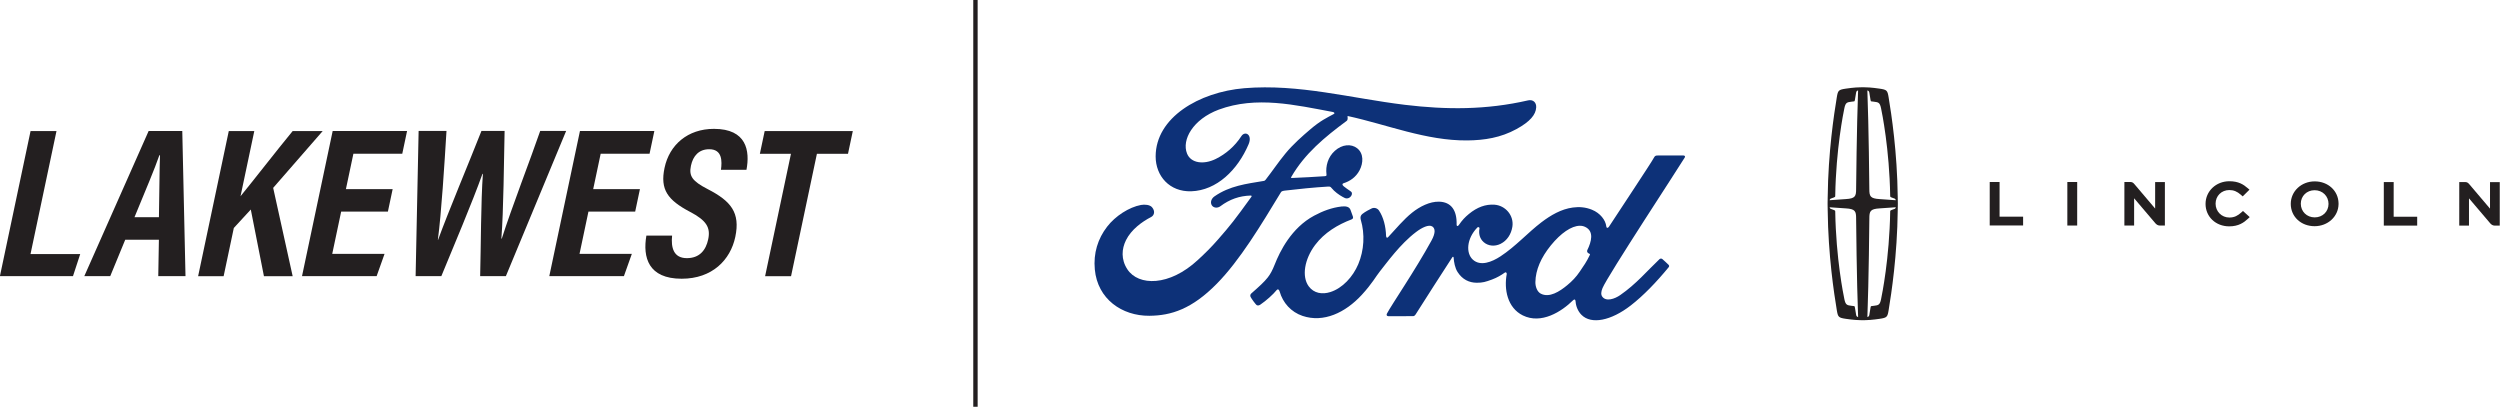
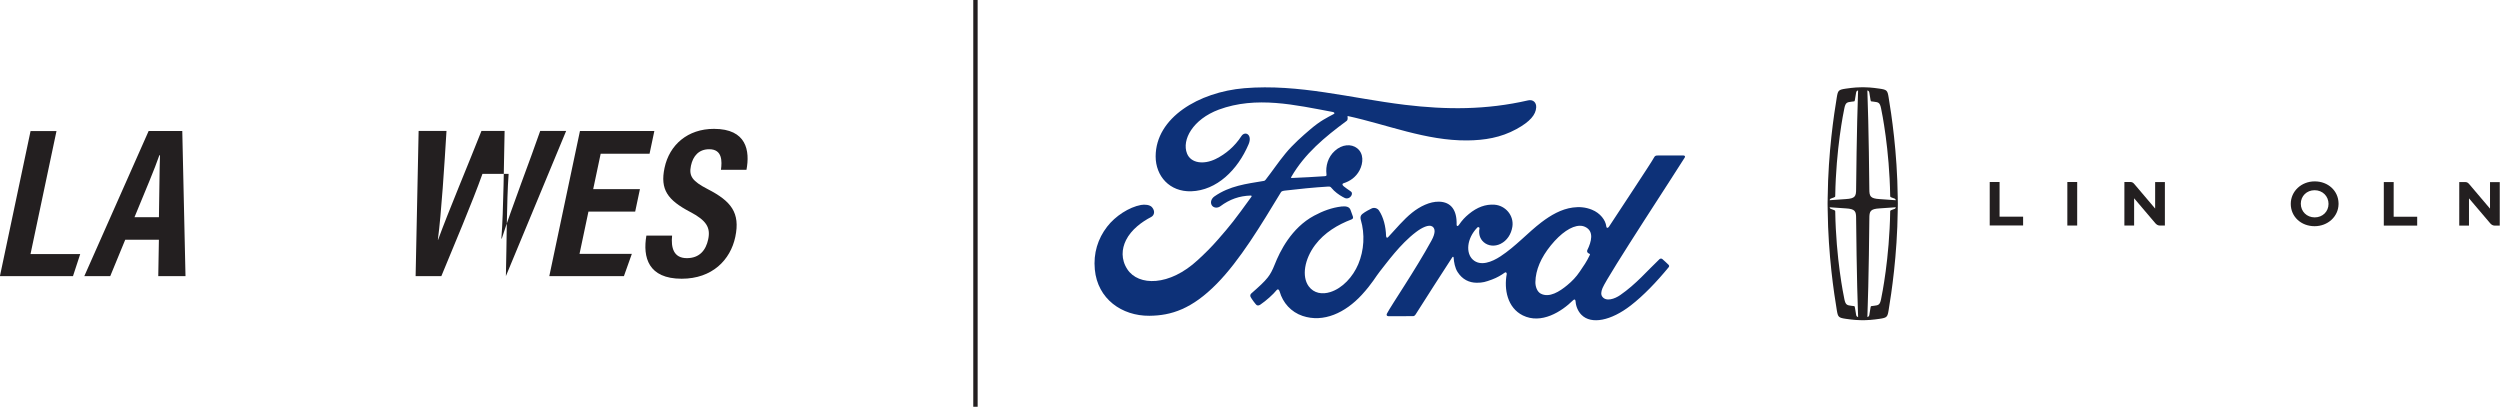
<svg xmlns="http://www.w3.org/2000/svg" xmlns:ns1="http://www.inkscape.org/namespaces/inkscape" xmlns:ns2="http://sodipodi.sourceforge.net/DTD/sodipodi-0.dtd" width="162.11mm" height="26.458mm" viewBox="0 0 162.11 26.458" version="1.1" id="svg1" ns1:version="1.4.2 (ebf0e940d0, 2025-05-08)" ns2:docname="lakewest-ford-lincoln-logo (1).svg">
  <ns2:namedview id="namedview1" pagecolor="#ffffff" bordercolor="#000000" borderopacity="0.25" ns1:showpageshadow="2" ns1:pageopacity="0.0" ns1:pagecheckerboard="0" ns1:deskcolor="#d1d1d1" ns1:document-units="mm" ns1:zoom="1.4111111" ns1:cx="153.07087" ns1:cy="8.5039371" ns1:window-width="1745" ns1:window-height="1020" ns1:window-x="0" ns1:window-y="0" ns1:window-maximized="1" ns1:current-layer="layer1" />
  <defs id="defs1">
    <clipPath clipPathUnits="userSpaceOnUse" id="clipPath37">
      <path d="M 0,414 H 630 V 0 H 0 Z" transform="translate(-417.074,-216.449)" id="path37" />
    </clipPath>
    <clipPath clipPathUnits="userSpaceOnUse" id="clipPath35">
      <path d="M 0,414 H 630 V 0 H 0 Z" transform="translate(-461.78,-227.351)" id="path35" />
    </clipPath>
    <clipPath clipPathUnits="userSpaceOnUse" id="clipPath33">
      <path d="M 0,414 H 630 V 0 H 0 Z" transform="translate(-434.619,-225.56)" id="path33" />
    </clipPath>
    <clipPath clipPathUnits="userSpaceOnUse" id="clipPath31">
      <path d="M 0,414 H 630 V 0 H 0 Z" transform="translate(-480.392,-226.639)" id="path31" />
    </clipPath>
    <clipPath clipPathUnits="userSpaceOnUse" id="clipPath29">
      <path d="M 0,414 H 630 V 0 H 0 Z" transform="translate(-470.641,-226.56)" id="path29" />
    </clipPath>
    <clipPath clipPathUnits="userSpaceOnUse" id="clipPath27">
      <path d="M 0,414 H 630 V 0 H 0 Z" transform="translate(-440.084,-230.928)" id="path27" />
    </clipPath>
    <clipPath clipPathUnits="userSpaceOnUse" id="clipPath25">
      <path d="M 0,414 H 630 V 0 H 0 Z" transform="translate(-492.297,-230.916)" id="path25" />
    </clipPath>
    <clipPath clipPathUnits="userSpaceOnUse" id="clipPath23">
      <path d="M 0,414 H 630 V 0 H 0 Z" transform="translate(-450.931,-230.926)" id="path23" />
    </clipPath>
    <clipPath clipPathUnits="userSpaceOnUse" id="clipPath21">
      <path d="M 0,414 H 630 V 0 H 0 Z" id="path21" />
    </clipPath>
    <clipPath clipPathUnits="userSpaceOnUse" id="clipPath19">
      <path d="M 0,414 H 630 V 0 H 0 Z" transform="translate(-349.936,-232.28)" id="path19" />
    </clipPath>
    <clipPath clipPathUnits="userSpaceOnUse" id="clipPath17">
      <path d="M 0,414 H 630 V 0 H 0 Z" transform="translate(-380.768,-222.317)" id="path17" />
    </clipPath>
    <clipPath clipPathUnits="userSpaceOnUse" id="clipPath15">
-       <path d="M 0,414 H 630 V 0 H 0 Z" transform="translate(-282.415,-234.418)" id="path15" />
-     </clipPath>
+       </clipPath>
    <clipPath clipPathUnits="userSpaceOnUse" id="clipPath13">
      <path d="M 0,414 H 630 V 0 H 0 Z" transform="translate(-267.733,-224.307)" id="path13" />
    </clipPath>
    <clipPath clipPathUnits="userSpaceOnUse" id="clipPath11">
      <path d="M 0,414 H 630 V 0 H 0 Z" transform="translate(-263.171,-227.272)" id="path11" />
    </clipPath>
    <clipPath clipPathUnits="userSpaceOnUse" id="clipPath9">
      <path d="M 0,414 H 630 V 0 H 0 Z" transform="translate(-236.05,-219.305)" id="path9" />
    </clipPath>
    <clipPath clipPathUnits="userSpaceOnUse" id="clipPath7">
      <path d="M 0,414 H 630 V 0 H 0 Z" transform="translate(-232.625,-227.272)" id="path7" />
    </clipPath>
    <clipPath clipPathUnits="userSpaceOnUse" id="clipPath5">
      <path d="M 0,414 H 630 V 0 H 0 Z" transform="translate(-212.969,-237.224)" id="path5" />
    </clipPath>
    <clipPath clipPathUnits="userSpaceOnUse" id="clipPath3">
      <path d="M 0,414 H 630 V 0 H 0 Z" transform="translate(-204.341,-226.583)" id="path3" />
    </clipPath>
  </defs>
  <g ns1:label="Capa 1" ns1:groupmode="layer" id="layer1" transform="translate(-50.271,-137.848)">
    <g id="g1" transform="matrix(1.488,0,0,1.488,-24.537,-67.283)">
      <path id="path38" style="fill:#231f20;fill-opacity:1;fill-rule:nonzero;stroke:none" d="M -1.271,10.64 -9.214,-7.279 h 3.202 l 1.852,4.5 h 4.156 L -0.082,-7.279 H 3.28 L 2.883,10.64 Z M 0.054,7.649 h 0.079 c -0.067,-1.694 -0.068,-4.208 -0.133,-7.649 H -3.017 C -1.656,3.309 -0.505,6.008 0.054,7.649 Z" transform="matrix(0.353,0,0,-0.353,57.2,147.322)" />
      <path id="path45" style="fill:#0d3178;fill-opacity:1;fill-rule:nonzero;stroke:none" d="m 11.864,11.885 c -0.939,0 -2.168,-0.004 -3.142,-0.004 -0.232,0 -0.354,-0.027 -0.464,-0.243 -0.361,-0.692 -4.758,-7.281 -5.575,-8.558 -0.137,-0.196 -0.305,-0.168 -0.325,0.056 -0.082,0.758 -0.738,1.634 -1.772,2.051 -0.785,0.318 -1.559,0.377 -2.357,0.271 -1.446,-0.193 -2.734,-0.959 -3.866,-1.815 -1.705,-1.297 -3.179,-2.978 -5.08,-4.223 -1.038,-0.676 -2.459,-1.265 -3.409,-0.385 -0.861,0.797 -0.764,2.569 0.552,3.94 0.138,0.145 0.308,0.025 0.28,-0.105 -0.125,-0.621 0.027,-1.238 0.498,-1.67 0.574,-0.514 1.395,-0.574 2.098,-0.229 0.829,0.413 1.316,1.206 1.462,2.106 0.22,1.399 -0.856,2.631 -2.203,2.73 -1.096,0.078 -2.145,-0.303 -3.167,-1.148 -0.51,-0.424 -0.805,-0.738 -1.245,-1.371 -0.106,-0.153 -0.275,-0.168 -0.267,0.06 0.051,1.792 -0.688,2.797 -2.169,2.833 -1.147,0.027 -2.377,-0.598 -3.331,-1.361 -1.049,-0.84 -1.965,-1.96 -2.947,-3.009 -0.122,-0.13 -0.227,-0.122 -0.262,0.13 -0.032,1.186 -0.326,2.333 -0.876,3.151 -0.193,0.282 -0.602,0.424 -0.948,0.231 -0.157,-0.086 -0.711,-0.342 -1.112,-0.665 -0.2,-0.165 -0.275,-0.399 -0.188,-0.706 0.53,-1.772 0.411,-3.788 -0.308,-5.489 -0.66,-1.56 -1.945,-2.966 -3.453,-3.442 -0.994,-0.314 -2.028,-0.161 -2.669,0.719 -0.876,1.214 -0.521,3.332 0.787,5.084 1.155,1.544 2.825,2.527 4.491,3.16 0.196,0.074 0.235,0.199 0.18,0.368 -0.09,0.275 -0.235,0.648 -0.294,0.817 -0.154,0.405 -0.582,0.472 -1.104,0.417 -1.21,-0.142 -2.302,-0.554 -3.382,-1.132 -2.825,-1.512 -4.239,-4.439 -4.86,-6.007 -0.298,-0.754 -0.553,-1.222 -0.883,-1.638 -0.444,-0.558 -1.005,-1.068 -2.027,-1.967 -0.094,-0.083 -0.161,-0.256 -0.082,-0.413 0.106,-0.216 0.636,-0.967 0.785,-1.034 0.165,-0.083 0.363,0.031 0.437,0.086 0.715,0.484 1.571,1.255 1.991,1.777 0.146,0.177 0.3,0.101 0.378,-0.17 0.393,-1.394 1.415,-2.534 2.829,-3.009 2.589,-0.872 5.277,0.393 7.304,2.593 1.289,1.398 1.752,2.298 2.247,2.911 0.836,1.037 2.487,3.36 4.455,4.849 0.723,0.55 1.576,0.966 2.004,0.691 0.346,-0.224 0.456,-0.743 -0.098,-1.749 -2.003,-3.661 -4.954,-7.962 -5.496,-9.007 -0.098,-0.181 -0.012,-0.322 0.177,-0.322 1.049,0.004 2.09,0.003 3.041,0.003 0.157,0.008 0.226,0.079 0.309,0.193 1.54,2.408 2.987,4.702 4.538,7.071 0.087,0.142 0.165,0.032 0.168,-0.031 0.032,-0.55 0.169,-1.303 0.495,-1.794 0.586,-0.912 1.419,-1.306 2.342,-1.314 0.735,-0.007 1.104,0.103 1.897,0.397 0.645,0.24 1.163,0.555 1.556,0.838 0.232,0.161 0.271,-0.11 0.267,-0.149 -0.357,-1.913 0.084,-4.177 1.985,-5.12 2.275,-1.12 4.773,0.455 6.211,1.878 0.141,0.137 0.29,0.121 0.306,-0.173 0.031,-0.542 0.276,-1.187 0.728,-1.638 1.206,-1.21 3.633,-0.73 6.072,1.159 1.568,1.211 3.206,2.919 4.688,4.727 0.055,0.07 0.096,0.179 -0.01,0.293 -0.224,0.236 -0.551,0.507 -0.775,0.715 -0.103,0.087 -0.251,0.064 -0.337,-0.003 C 7.418,-2.345 6.05,-3.992 4.074,-5.355 c -0.664,-0.463 -1.73,-0.84 -2.205,-0.196 -0.185,0.251 -0.164,0.597 0.021,1.053 0.569,1.438 9.688,15.314 10.159,16.135 0.083,0.141 -0.005,0.248 -0.185,0.248 z M -0.909,3.207 c 0.239,0.002 0.462,-0.045 0.665,-0.144 1.124,-0.534 0.766,-1.833 0.264,-2.855 -0.036,-0.078 -0.039,-0.145 -0.019,-0.208 C 0.021,-0.106 0.157,-0.208 0.295,-0.259 c 0.047,-0.016 0.074,-0.052 0.019,-0.166 -0.389,-0.829 -0.742,-1.308 -1.229,-2.03 -0.448,-0.668 -0.951,-1.187 -1.56,-1.686 -0.919,-0.762 -2.196,-1.587 -3.253,-1.033 -0.467,0.244 -0.672,0.9 -0.664,1.43 0.024,1.493 0.688,3.029 1.913,4.534 1.216,1.497 2.536,2.408 3.57,2.417 z" transform="matrix(0.353,0,0,-0.353,119.44,148.827)" />
      <path id="path43" style="fill:#231f20;fill-opacity:1;fill-rule:nonzero;stroke:none" d="m 0.001,4.444 c -1.658,0 -2.958,-1.221 -2.959,-2.78 0,-1.569 1.265,-2.753 2.943,-2.752 1.631,-0.001 2.93,1.192 2.956,2.711 0.008,0.04 0.008,0.08 0,0.114 -0.024,1.543 -1.288,2.706 -2.94,2.707 z M -0.013,3.354 c 0.978,0 1.717,-0.729 1.717,-1.692 C 1.703,0.714 0.971,-1.376538e-4 3.5802162e-7,-1.376538e-4 -0.979,-1.376538e-4 -1.718,0.726 -1.718,1.69 c 0.001,0.948 0.733,1.664 1.705,1.664 z" transform="matrix(0.353,0,0,-0.353,151.145,147.33)" />
      <path id="path42" style="fill:#231f20;fill-opacity:1;fill-rule:nonzero;stroke:none" d="m -2.263,26.167 c 0,0 -0.467,-0.002 -0.82,-0.026 v 0.002 c -0.392,-0.028 -0.804,-0.077 -1.263,-0.144 -0.913,-0.135 -0.977,-0.219 -1.119,-1.075 -0.344,-2.087 -1.061,-6.728 -1.124,-12.34 l -0.001,-0.002 c -0.002,-0.22 -0.002,-0.199 -0.012,-0.792 0.01,-0.592 0.01,-0.572 0.012,-0.792 l 0.001,-0.002 c 0.063,-5.612 0.78,-10.253 1.124,-12.34 0.142,-0.856 0.206,-0.94 1.119,-1.075 0.414,-0.061 0.789,-0.105 1.146,-0.133 0.002,0 0.003,-0.001 0.004,-0.001 0.356,-0.033 0.933,-0.035 0.933,-0.035 0,0 0.576,0.002 0.932,0.035 10e-4,0 0.004,0.002 0.006,0.003 0.356,0.028 0.73,0.071 1.143,0.132 0.912,0.135 0.977,0.219 1.118,1.075 C 1.279,0.743 1.996,5.384 2.059,10.996 v 0.002 c 0.003,0.22 0.003,0.2 0.013,0.792 -0.01,0.593 -0.01,0.572 -0.013,0.792 v 0.002 c -0.063,5.612 -0.78,10.253 -1.125,12.34 -0.141,0.856 -0.206,0.94 -1.118,1.075 -0.459,0.067 -0.871,0.116 -1.264,0.144 v -0.002 c -0.352,0.024 -0.816,0.026 -0.816,0.026 z M -2.836,25.779 c -0.169,-4.551 -0.243,-11.787 -0.243,-12.174 0,-0.885 -0.101,-1.175 -1.285,-1.242 -0.596,-0.033 -1.466,-0.101 -1.991,-0.139 0.039,0.133 0.075,0.171 0.136,0.196 0.122,0.051 0.207,0.076 0.401,0.148 0.101,0.037 0.162,0.073 0.16,0.167 v 0.045 l 0.001,0.002 c 0.094,5.764 1.014,10.264 1.126,10.797 0.15,0.722 0.338,0.74 0.889,0.81 0.104,0.014 0.199,0.026 0.297,0.037 0.072,0.01 0.092,0.029 0.114,0.173 0.044,0.277 0.068,0.411 0.155,0.933 0,0 0.016,0.202 0.237,0.248 z m 1.146,0 c 0.22,-0.047 0.237,-0.248 0.237,-0.248 0.087,-0.522 0.11,-0.656 0.154,-0.933 0.022,-0.143 0.042,-0.163 0.111,-0.173 h 0.001 c 0.097,-0.011 0.194,-0.023 0.297,-0.037 0.552,-0.07 0.739,-0.088 0.889,-0.81 C 0.111,23.046 1.032,18.545 1.126,12.781 v -0.002 c 0,-0.009 0.001,-0.023 0.001,-0.045 -0.002,-0.094 0.058,-0.13 0.158,-0.167 0.195,-0.072 0.281,-0.097 0.403,-0.148 0.061,-0.026 0.097,-0.064 0.136,-0.198 -0.474,0.035 -1.397,0.108 -1.989,0.141 -1.184,0.067 -1.283,0.357 -1.283,1.242 0,0.412 -0.071,7.63 -0.243,12.174 z M 1.825,11.356 c -0.039,-0.133 -0.075,-0.171 -0.136,-0.196 -0.122,-0.051 -0.208,-0.076 -0.403,-0.148 -0.1,-0.037 -0.16,-0.074 -0.158,-0.167 0,-0.023 -0.001,-0.037 -0.001,-0.047 C 1.032,5.034 0.111,0.534 -1.8254676e-4,4.0842153e-4 -0.15,-0.721 -0.337,-0.74 -0.889,-0.811 c -0.103,-0.013 -0.2,-0.024 -0.297,-0.035 l -0.001,-0.001 c -0.069,-0.009 -0.089,-0.031 -0.111,-0.173 -0.044,-0.277 -0.067,-0.411 -0.154,-0.933 0,0 -0.017,-0.201 -0.237,-0.248 0.172,4.497 0.243,11.757 0.243,12.174 0,0.885 0.099,1.178 1.283,1.244 0.566,0.032 1.396,0.098 1.989,0.139 z m -8.18,-0.003 c 0.593,-0.042 1.432,-0.104 1.991,-0.136 1.184,-0.066 1.285,-0.359 1.285,-1.244 0,-0.416 0.072,-7.668 0.245,-12.176 -0.222,0.046 -0.239,0.249 -0.239,0.249 -0.087,0.522 -0.111,0.656 -0.155,0.933 -0.022,0.144 -0.042,0.164 -0.114,0.174 -0.098,0.011 -0.193,0.022 -0.297,0.035 -0.551,0.071 -0.739,0.091 -0.889,0.812 C -4.641,0.534 -5.562,5.034 -5.656,10.798 h -0.001 v 0.047 c 0.002,0.093 -0.059,0.13 -0.16,0.167 -0.194,0.072 -0.279,0.097 -0.401,0.148 -0.061,0.025 -0.098,0.063 -0.136,0.193 z" transform="matrix(0.353,0,0,-0.353,132.247,150.897)" />
      <path style="fill:#231f20;fill-opacity:1;fill-rule:nonzero;stroke:none;stroke-width:0.353" d="m 51.606,143.568 h 1.13 l -1.132,5.36 h 2.166 l -0.315,0.962 h -3.184 z" id="path1" />
-       <path style="fill:#231f20;fill-opacity:1;fill-rule:nonzero;stroke:none" d="M 0,0 H 3.15 L 1.45,-8.046 C 2.802,-6.406 5.966,-2.329 7.887,0 h 3.706 L 5.48,-7.014 7.887,-17.919 H 4.34 l -1.622,8.232 -2.096,-2.277 -1.258,-5.955 h -3.149 z" transform="matrix(0.353,0,0,-0.353,60.244,143.568)" id="path4" />
-       <path style="fill:#231f20;fill-opacity:1;fill-rule:nonzero;stroke:none" d="m 0,0 h -5.77 l -1.102,-5.215 h 6.459 l -0.979,-2.752 h -9.211 L -6.817,9.952 H 2.367 L 1.774,7.146 H -4.26 L -5.183,2.779 h 5.77 z" transform="matrix(0.353,0,0,-0.353,67.178,147.079)" id="path6" />
-       <path style="fill:#231f20;fill-opacity:1;fill-rule:nonzero;stroke:none" d="M 0,0 0.371,17.919 H 3.812 C 3.552,13.684 3.185,7.808 2.745,4.473 h 0.026 c 1.262,3.467 3.813,9.529 5.355,13.446 h 2.859 C 10.903,14.399 10.858,8.046 10.587,4.632 h 0.053 c 1.191,3.758 3.567,9.873 4.739,13.287 h 3.203 L 11.144,0 H 7.967 c 0.1,3.732 0.088,9.184 0.338,12.625 H 8.252 C 7.011,9.131 4.591,3.441 3.177,0 Z" transform="matrix(0.353,0,0,-0.353,68.386,149.889)" id="path8" />
+       <path style="fill:#231f20;fill-opacity:1;fill-rule:nonzero;stroke:none" d="M 0,0 0.371,17.919 H 3.812 C 3.552,13.684 3.185,7.808 2.745,4.473 h 0.026 c 1.262,3.467 3.813,9.529 5.355,13.446 h 2.859 C 10.903,14.399 10.858,8.046 10.587,4.632 h 0.053 c 1.191,3.758 3.567,9.873 4.739,13.287 h 3.203 L 11.144,0 c 0.1,3.732 0.088,9.184 0.338,12.625 H 8.252 C 7.011,9.131 4.591,3.441 3.177,0 Z" transform="matrix(0.353,0,0,-0.353,68.386,149.889)" id="path8" />
      <path style="fill:#231f20;fill-opacity:1;fill-rule:nonzero;stroke:none" d="m 0,0 h -5.77 l -1.101,-5.215 h 6.458 l -0.979,-2.752 h -9.211 L -6.817,9.952 H 2.367 L 1.774,7.146 H -4.26 L -5.183,2.779 h 5.77 z" transform="matrix(0.353,0,0,-0.353,77.954,147.079)" id="path10" />
      <path style="fill:#231f20;fill-opacity:1;fill-rule:nonzero;stroke:none" d="m 0,0 c -0.154,-1.483 0.181,-2.78 1.822,-2.78 1.561,0 2.351,0.98 2.636,2.33 0.307,1.455 -0.223,2.329 -2.249,3.388 -2.763,1.455 -3.707,2.752 -3.142,5.426 0.604,2.858 2.871,4.817 6.1,4.817 4.05,0 4.453,-2.727 4.014,-5.056 h -3.15 c 0.139,1.033 0.193,2.541 -1.448,2.541 -1.271,0 -2,-0.82 -2.257,-2.038 C 2.052,7.332 2.505,6.723 4.39,5.743 7.279,4.261 8.433,2.832 7.801,-0.159 7.203,-2.991 4.964,-5.321 1.179,-5.321 -2.95,-5.321 -3.635,-2.674 -3.176,0 Z" transform="matrix(0.353,0,0,-0.353,79.563,148.125)" id="path12" />
-       <path style="fill:#231f20;fill-opacity:1;fill-rule:nonzero;stroke:none" d="m 0,0 h -3.838 l 0.593,2.806 H 7.634 L 7.041,0 H 3.203 L 0.01,-15.113 h -3.203 z" transform="matrix(0.353,0,0,-0.353,84.743,144.558)" id="path14" />
      <path style="fill:#0d3178;fill-opacity:1;fill-rule:nonzero;stroke:none" d="m -23.234,-17.864 c -3.398,-0.023 -6.392,2.075 -6.734,5.713 -0.192,2.015 0.377,3.81 1.521,5.288 1.009,1.316 2.722,2.412 4.172,2.679 0.471,0.086 1.104,0.031 1.367,-0.279 0.413,-0.479 0.291,-1.002 -0.118,-1.214 -1.104,-0.566 -2.436,-1.532 -3.092,-2.848 -0.534,-1.077 -0.64,-2.377 0.173,-3.611 1.363,-2.062 5.17,-2.117 8.706,1.171 0.876,0.805 1.658,1.576 2.455,2.491 1.56,1.78 2.075,2.432 4.149,5.304 0.024,0.031 0.032,0.078 0.02,0.098 -0.016,0.035 -0.047,0.047 -0.106,0.051 -1.383,-0.039 -2.589,-0.452 -3.76,-1.328 -0.338,-0.248 -0.821,-0.212 -1.037,0.114 -0.236,0.365 -0.067,0.845 0.322,1.112 1.886,1.312 3.944,1.548 6.046,1.901 0,0 0.146,-0.008 0.267,0.153 0.865,1.108 1.517,2.106 2.436,3.226 0.927,1.135 2.125,2.18 3.041,2.962 1.277,1.1 2.094,1.469 2.927,1.921 0.22,0.114 -0.028,0.252 -0.095,0.252 -4.647,0.872 -9.475,2.003 -14.092,0.294 -3.194,-1.194 -4.596,-3.728 -3.92,-5.421 0.479,-1.202 2.058,-1.395 3.539,-0.672 1.23,0.601 2.365,1.571 3.171,2.821 0.451,0.691 1.402,0.192 0.888,-1.01 -1.352,-3.174 -3.933,-5.693 -7.076,-5.799 -2.675,-0.086 -4.4,1.882 -4.396,4.31 0.012,4.789 5.343,7.94 10.941,8.415 C -4.773,10.788 1.615,8.993 8.313,8.179 13.444,7.559 18.366,7.543 23.521,8.729 24.13,8.863 24.558,8.474 24.519,7.857 24.468,6.966 23.78,6.109 22.079,5.182 20.146,4.121 18.127,3.803 16.013,3.783 10.91,3.74 6.152,5.732 1.234,6.801 1.241,6.584 1.296,6.329 1.116,6.192 -1.607,4.18 -4.07,2.137 -5.72,-0.731 c -0.055,-0.067 -0.024,-0.129 0.071,-0.122 1.434,0.075 2.722,0.114 4.058,0.22 0.232,0.02 0.243,0.079 0.22,0.248 -0.118,0.99 0.169,2.114 1.041,2.891 C 0.558,3.304 1.674,3.394 2.412,2.821 3.253,2.165 3.178,0.99 2.719,0.106 2.251,-0.79 1.481,-1.269 0.739,-1.501 c 0,0 -0.154,-0.035 -0.134,-0.177 0.031,-0.227 1.041,-0.785 1.128,-0.935 0.082,-0.141 0.039,-0.361 -0.114,-0.53 -0.106,-0.122 -0.275,-0.236 -0.488,-0.232 -0.172,0.004 -0.278,0.063 -0.498,0.185 -0.452,0.247 -1.018,0.648 -1.399,1.124 -0.13,0.161 -0.193,0.165 -0.515,0.145 -1.445,-0.083 -3.704,-0.303 -5.233,-0.491 -0.369,-0.047 -0.424,-0.114 -0.503,-0.244 -2.439,-4.019 -5.04,-8.356 -7.896,-11.255 -3.065,-3.112 -5.614,-3.933 -8.321,-3.953" transform="matrix(0.353,0,0,-0.353,108.563,145.312)" id="path44" />
      <path style="fill:#0d3178;fill-opacity:1;fill-rule:nonzero;stroke:none" d="M 0,0 C 0.039,-0.208 0.118,-0.248 0.212,-0.228 0.676,-0.134 1.186,0.247 1.485,0.687 1.76,1.088 1.89,1.67 1.615,1.901 1.371,2.11 0.978,2.051 0.684,1.791 0.102,1.277 -0.079,0.542 0,0" transform="matrix(0.353,0,0,-0.353,108.563,145.312)" id="path18" />
      <path style="fill:#231f20;fill-opacity:1;fill-rule:nonzero;stroke:none" d="m 305.283,203.038 h -0.54 v 50.4 h 0.54 z" transform="matrix(0.353,0,0,-0.353,-14.887,227.255)" id="path20" />
      <path style="fill:#231f20;fill-opacity:1;fill-rule:nonzero;stroke:none" d="m 0,0 -0.001,-3.274 -0.098,0.117 c -1.177,1.388 -2.41,2.841 -2.438,2.871 l -0.026,0.03 c -0.095,0.109 -0.226,0.258 -0.455,0.259 h -0.778 l -0.002,-5.372 1.202,10e-4 10e-4,3.364 C -0.842,-4.067 0.002,-5.06 0.026,-5.088 0.134,-5.207 0.306,-5.366 0.563,-5.37 H 1.202 L 1.203,0 Z" transform="matrix(0.353,0,0,-0.353,144.191,145.79)" id="path22" />
      <path style="fill:#231f20;fill-opacity:1;fill-rule:nonzero;stroke:none" d="M 0,0 -0.001,-3.275 -0.1,-3.157 c -1.19,1.403 -2.41,2.841 -2.438,2.872 l -0.027,0.031 c -0.094,0.108 -0.225,0.256 -0.454,0.257 h -0.778 l -10e-4,-5.371 1.201,-10e-4 10e-4,3.365 c 1.863,-2.192 2.6,-3.058 2.623,-3.084 0.106,-0.119 0.277,-0.277 0.535,-0.281 L 1.201,-5.37 1.202,0 Z" transform="matrix(0.353,0,0,-0.353,158.784,145.793)" id="path24" />
      <path style="fill:#231f20;fill-opacity:1;fill-rule:nonzero;stroke:none" d="M 0,0 -0.001,-5.37 H 1.214 L 1.216,0 Z" transform="matrix(0.353,0,0,-0.353,140.365,145.789)" id="path26" />
      <path style="fill:#231f20;fill-opacity:1;fill-rule:nonzero;stroke:none" d="m 0,0 0.002,4.28 h -1.218 l -0.001,-5.37 4.121,-10e-4 v 1.09 z" transform="matrix(0.353,0,0,-0.353,154.585,147.302)" id="path30" />
      <path style="fill:#231f20;fill-opacity:1;fill-rule:nonzero;stroke:none" d="m 0,0 h -4.122 l 10e-4,5.37 h 1.217 L -2.905,1.091 0,1.09 Z" transform="matrix(0.353,0,0,-0.353,138.437,147.683)" id="path32" />
-       <path style="fill:#231f20;fill-opacity:1;fill-rule:nonzero;stroke:none" d="m 0,0 -0.22,-0.195 c -0.417,-0.368 -0.825,-0.615 -1.464,-0.614 -0.953,0 -1.7,0.752 -1.699,1.71 0,0.96 0.731,1.683 1.7,1.683 0.531,0 0.956,-0.174 1.42,-0.582 L -0.034,1.801 0.8,2.629 0.569,2.829 C 0.068,3.266 -0.552,3.672 -1.675,3.672 -3.328,3.673 -4.622,2.444 -4.622,0.874 c -0.001,-1.58 1.256,-2.772 2.924,-2.772 1.154,0 1.812,0.471 2.305,0.933 l 0.223,0.21 z" transform="matrix(0.353,0,0,-0.353,148.019,147.051)" id="path34" />
    </g>
  </g>
</svg>